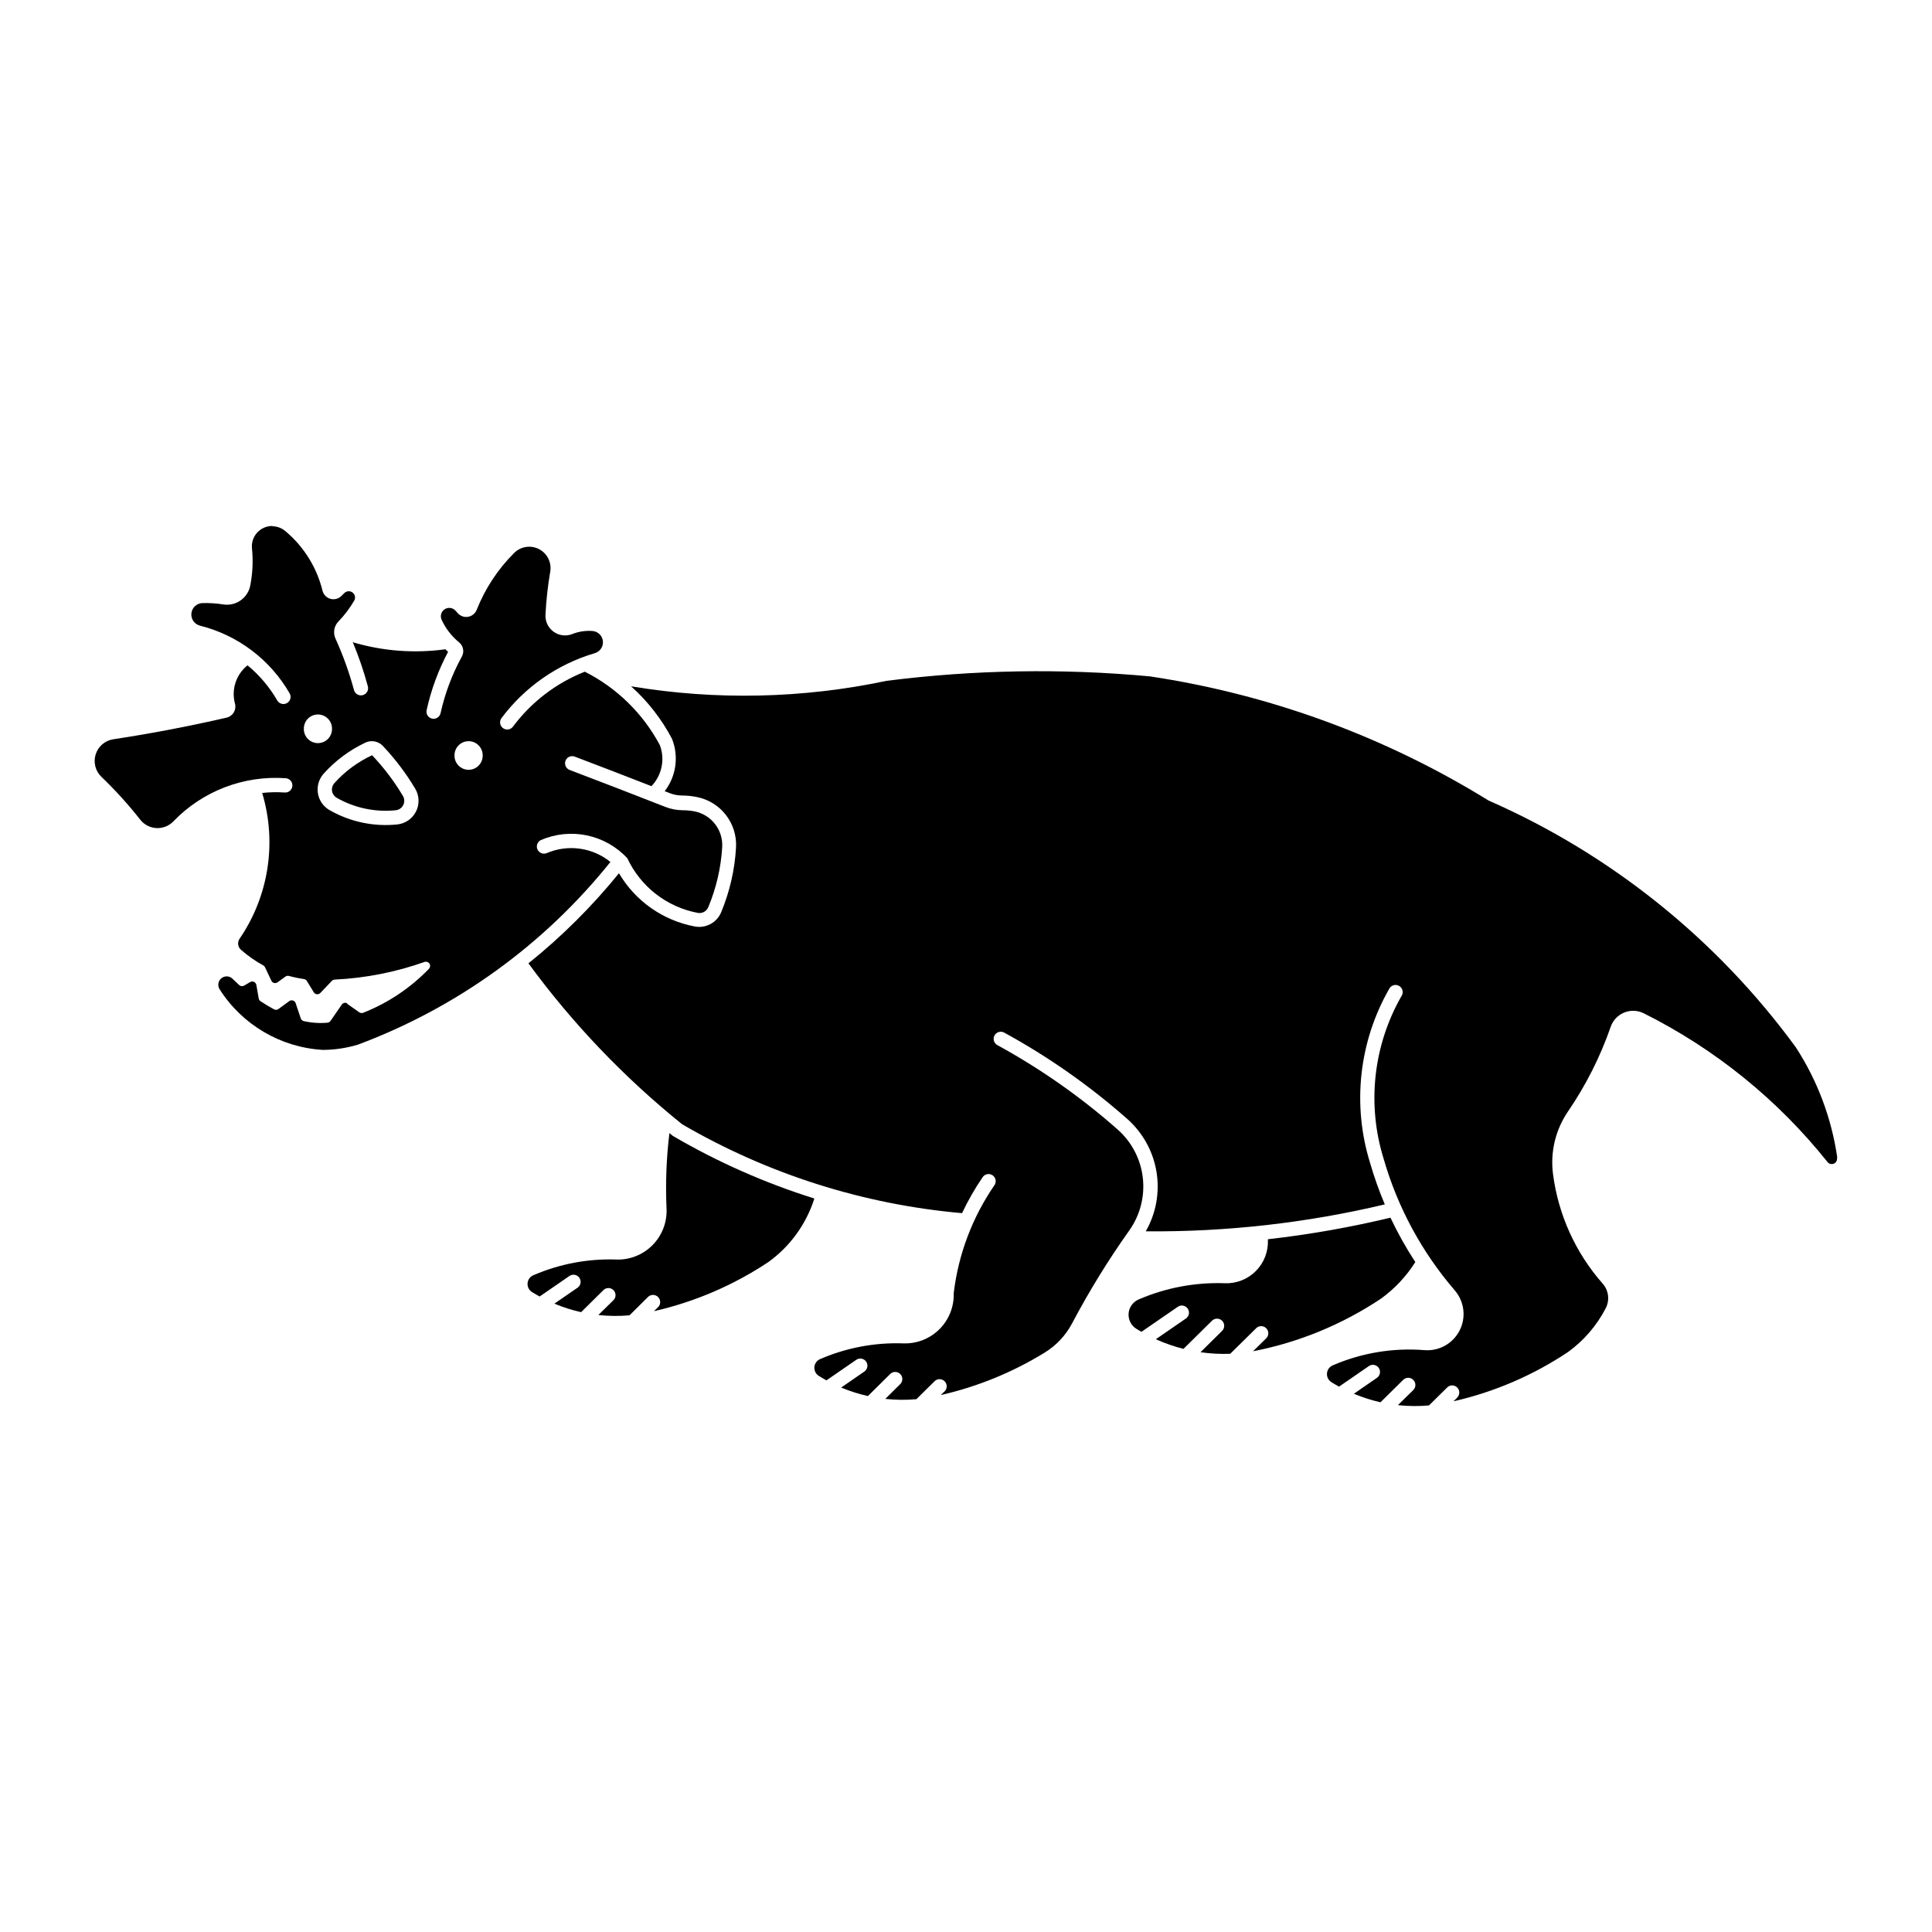
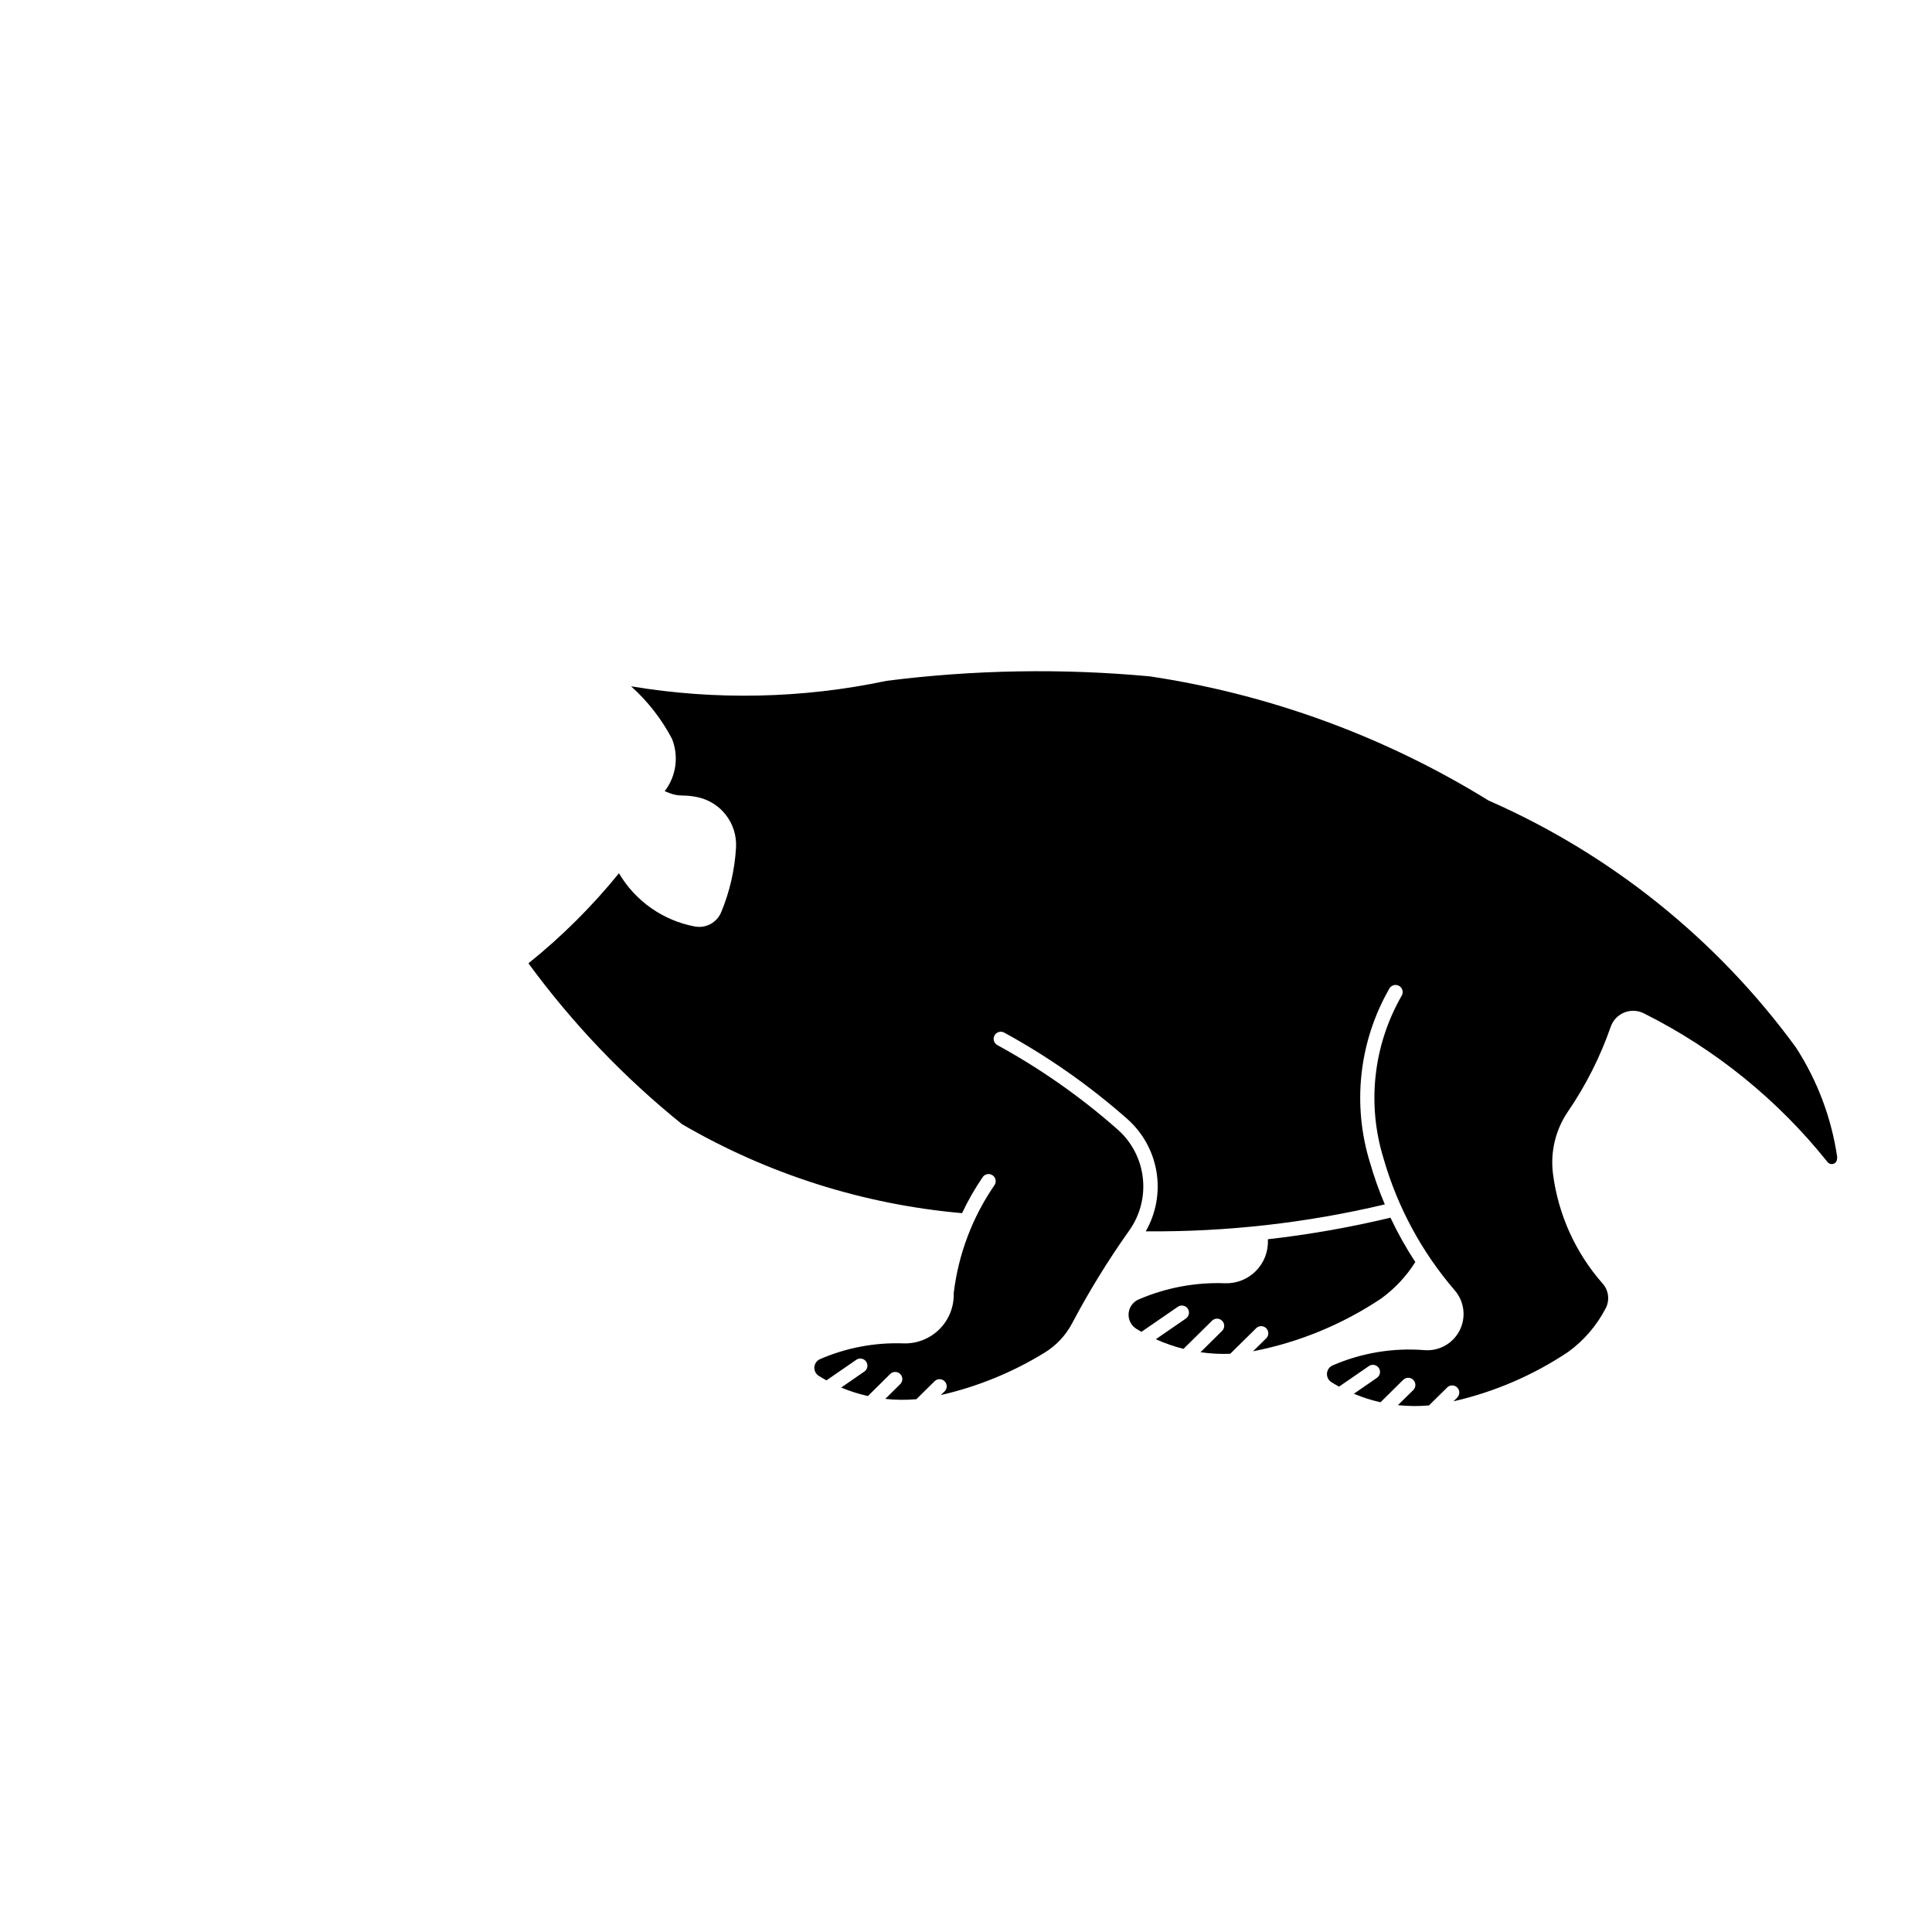
<svg xmlns="http://www.w3.org/2000/svg" fill="#000000" width="800px" height="800px" version="1.1" viewBox="144 144 512 512">
  <g>
-     <path d="m216.21 283.39c-1.551-0.02-3.035 0.629-4.074 1.777-1.039 1.152-1.531 2.695-1.352 4.234 0.316 3.215 0.172 6.461-0.434 9.637-0.586 3.387-3.785 5.676-7.184 5.141-1.836-0.289-3.695-0.406-5.555-0.355-1.496 0.066-2.719 1.211-2.887 2.699-0.164 1.484 0.777 2.871 2.219 3.266 10.086 2.519 18.707 9.039 23.871 18.059 0.441 0.895 0.109 1.977-0.754 2.473-0.863 0.5-1.969 0.242-2.523-0.586-2.059-3.594-4.746-6.781-7.941-9.418-3.039 2.426-4.344 6.426-3.32 10.18 0.211 0.785 0.09 1.621-0.332 2.32-0.422 0.695-1.109 1.188-1.902 1.367-9.93 2.289-19.938 4.203-30.012 5.731-2.195 0.332-4.008 1.883-4.676 4-0.668 2.113-0.074 4.426 1.527 5.961 3.691 3.535 7.129 7.328 10.285 11.348 1.039 1.324 2.602 2.137 4.281 2.223 1.68 0.09 3.316-0.555 4.488-1.766 7.758-8.062 18.703-12.254 29.859-11.438 1.043 0.113 1.797 1.051 1.684 2.094s-1.051 1.797-2.094 1.684c-1.969-0.133-3.941-0.094-5.902 0.117 3.949 13.137 1.738 27.355-6.012 38.672-0.625 0.945-0.438 2.207 0.434 2.93 1.801 1.582 3.773 2.961 5.879 4.102 0.203 0.117 0.359 0.289 0.457 0.5l1.672 3.559c0.141 0.297 0.406 0.516 0.727 0.594 0.32 0.082 0.656 0.016 0.922-0.18l2.106-1.52c0.266-0.184 0.598-0.242 0.91-0.16 1.297 0.355 2.617 0.633 3.949 0.82 0.332 0.047 0.629 0.238 0.801 0.523l1.844 3.016h0.004c0.184 0.281 0.484 0.461 0.816 0.492 0.336 0.031 0.664-0.09 0.895-0.332l3.082-3.234c0.195-0.191 0.457-0.305 0.734-0.316 8.129-0.391 16.156-1.969 23.828-4.688 0.477-0.156 1.004 0.027 1.277 0.449 0.277 0.422 0.23 0.98-0.105 1.352-4.914 5.098-10.863 9.078-17.449 11.676-0.344 0.137-0.738 0.094-1.043-0.121l-3.32-2.344h0.199c-0.492-0.324-1.152-0.199-1.496 0.277l-2.996 4.34v0.004c-0.184 0.266-0.477 0.441-0.801 0.473-2.09 0.191-4.199 0.051-6.25-0.41-0.391-0.074-0.715-0.355-0.844-0.734l-1.344-4.016c-0.109-0.34-0.375-0.605-0.719-0.715-0.34-0.109-0.711-0.043-0.996 0.172l-2.82 2.059c-0.336 0.262-0.793 0.309-1.172 0.121-1.219-0.656-2.406-1.367-3.559-2.129-0.273-0.16-0.461-0.426-0.523-0.734l-0.633-3.625c-0.066-0.352-0.297-0.648-0.621-0.797-0.32-0.152-0.699-0.137-1.008 0.039l-1.605 0.934c-0.414 0.246-0.941 0.199-1.301-0.121-0.586-0.527-1.156-1.07-1.715-1.625-0.797-0.84-2.106-0.926-3.004-0.203-0.902 0.727-1.098 2.023-0.449 2.981 6.019 9.414 16.191 15.371 27.344 16.016 3.117-0.02 6.215-0.48 9.203-1.367 26.293-9.801 49.441-26.539 66.988-48.438-2.332-1.891-5.141-3.109-8.113-3.519-2.977-0.414-6.008-0.008-8.77 1.176-0.953 0.391-2.043-0.051-2.457-0.992-0.414-0.945 0.004-2.047 0.938-2.481 3.844-1.656 8.105-2.078 12.199-1.219 4.098 0.863 7.824 2.973 10.676 6.035 3.527 7.559 10.484 12.957 18.684 14.496 1.168 0.215 2.324-0.418 2.777-1.52 2.117-5.055 3.363-10.434 3.688-15.906 0.262-4.512-2.82-8.539-7.246-9.461-1.051-0.211-2.121-0.316-3.191-0.316-1.613-0.008-3.211-0.316-4.707-0.914-8.41-3.301-16.836-6.555-25.281-9.766-0.98-0.371-1.469-1.465-1.098-2.441 0.371-0.977 1.465-1.465 2.441-1.094 6.789 2.578 13.566 5.191 20.332 7.832 2.766-2.891 3.637-7.106 2.238-10.852-4.465-8.395-11.418-15.199-19.902-19.484-7.578 3-14.176 8.047-19.051 14.582-0.629 0.824-1.805 0.988-2.633 0.371-0.832-0.617-1.012-1.789-0.406-2.629 6.168-8.262 14.848-14.309 24.738-17.23 1.398-0.406 2.305-1.758 2.148-3.203-0.156-1.449-1.328-2.578-2.781-2.676-1.828-0.137-3.66 0.145-5.359 0.82-1.641 0.641-3.496 0.406-4.926-0.625-1.43-1.031-2.238-2.715-2.148-4.477 0.188-3.824 0.609-7.637 1.258-11.414 0.426-2.43-0.77-4.856-2.961-5.996-2.191-1.137-4.867-0.723-6.609 1.027-4.305 4.289-7.68 9.414-9.918 15.062-0.395 0.984-1.277 1.688-2.328 1.848-1.047 0.16-2.102-0.246-2.773-1.07-0.172-0.203-0.355-0.398-0.543-0.59-0.746-0.797-1.961-0.938-2.867-0.328s-1.238 1.789-0.777 2.781c1.074 2.324 2.66 4.371 4.644 5.992 1.109 0.914 1.406 2.492 0.711 3.75-2.566 4.68-4.457 9.699-5.621 14.91-0.086 0.512-0.379 0.965-0.809 1.254-0.43 0.289-0.961 0.391-1.469 0.277-0.504-0.113-0.941-0.43-1.211-0.875-0.266-0.441-0.34-0.977-0.199-1.477 1.184-5.348 3.09-10.508 5.664-15.344-0.242-0.223-0.48-0.445-0.711-0.68-8.223 1.133-16.59 0.496-24.547-1.867 1.59 3.805 2.926 7.715 3.996 11.695 0.27 1.012-0.328 2.051-1.34 2.324-1.008 0.273-2.047-0.316-2.328-1.324-1.27-4.691-2.914-9.27-4.926-13.691-0.691-1.547-0.355-3.359 0.844-4.559 1.598-1.656 2.988-3.5 4.144-5.488 0.387-0.703 0.219-1.578-0.398-2.086-0.613-0.508-1.504-0.508-2.121 0-0.289 0.266-0.574 0.539-0.844 0.824-0.758 0.781-1.879 1.094-2.934 0.809-1.051-0.285-1.863-1.121-2.121-2.18-1.523-6.195-4.992-11.738-9.895-15.82-0.949-0.781-2.137-1.219-3.367-1.234zm11.98 49.957c1.008-0.02 1.98 0.375 2.695 1.086 0.715 0.711 1.113 1.68 1.102 2.691 0.02 1-0.363 1.969-1.066 2.688-0.703 0.715-1.664 1.121-2.668 1.121s-1.965-0.406-2.668-1.121c-0.699-0.719-1.086-1.688-1.062-2.688-0.027-2.055 1.613-3.742 3.668-3.777zm14.41 7.074h-0.004c1.105 0.02 2.156 0.492 2.91 1.301 3.246 3.438 6.106 7.219 8.527 11.281 1.098 1.848 1.184 4.125 0.219 6.043-0.961 1.922-2.836 3.219-4.973 3.441-6.231 0.645-12.508-0.684-17.945-3.797-1.648-0.941-2.781-2.578-3.086-4.453-0.301-1.875 0.258-3.785 1.523-5.203 3.086-3.438 6.828-6.227 11.004-8.203 0.441-0.215 0.918-0.352 1.41-0.395 0.137-0.008 0.273-0.008 0.41 0zm25.52 0h-0.004c1.012-0.02 1.984 0.371 2.699 1.086 0.715 0.711 1.113 1.68 1.102 2.688 0.02 1.004-0.367 1.973-1.066 2.691-0.703 0.715-1.664 1.121-2.668 1.121s-1.965-0.406-2.668-1.121c-0.703-0.719-1.086-1.688-1.066-2.691-0.023-2.051 1.617-3.738 3.668-3.773z" />
    <path d="m630.82 450.86c0.102 0.637-0.242 1.266-0.836 1.52s-1.289 0.074-1.68-0.438c-13.18-16.512-29.789-29.957-48.684-39.406-1.621-0.809-3.512-0.883-5.188-0.199-1.68 0.684-2.981 2.055-3.574 3.766-2.769 7.965-6.586 15.523-11.348 22.484-3.301 4.848-4.703 10.742-3.945 16.559 1.395 10.773 5.981 20.887 13.168 29.035 1.586 1.801 1.902 4.391 0.797 6.519-2.375 4.598-5.801 8.574-9.992 11.605-9.234 6.16-19.516 10.586-30.336 13.055l1.051-1.062-0.004-0.004c0.664-0.742 0.637-1.871-0.062-2.582-0.699-0.711-1.828-0.754-2.582-0.102l-4.91 4.844c-2.738 0.246-5.496 0.219-8.234-0.078l4.074-3.996v-0.004c0.742-0.742 0.742-1.945 0-2.688-0.742-0.742-1.945-0.742-2.688 0l-5.996 5.926c-2.414-0.539-4.773-1.293-7.055-2.254l6.172-4.266c0.809-0.609 0.996-1.75 0.422-2.582-0.574-0.836-1.707-1.07-2.562-0.527l-7.965 5.488v-0.004c-0.699-0.379-1.387-0.781-2.059-1.203-0.789-0.512-1.227-1.418-1.137-2.352 0.086-0.934 0.688-1.738 1.555-2.094 7.637-3.297 15.965-4.68 24.258-4.019 3.879 0.32 7.57-1.742 9.336-5.211 1.766-3.473 1.258-7.664-1.281-10.617-8.723-10.125-15.152-22.016-18.848-34.859-4.481-14.402-2.777-30.016 4.703-43.113 0.305-0.438 0.41-0.98 0.293-1.5-0.117-0.52-0.445-0.965-0.906-1.227-0.465-0.266-1.016-0.324-1.52-0.16-0.508 0.16-0.922 0.531-1.145 1.012-7.984 13.996-9.805 30.684-5.023 46.07 1.078 3.738 2.383 7.406 3.902 10.984-20.75 4.926-42.023 7.324-63.352 7.137 2.738-4.777 3.738-10.355 2.84-15.785-0.898-5.434-3.648-10.391-7.777-14.031-9.992-8.812-20.934-16.488-32.629-22.875-0.91-0.461-2.027-0.117-2.516 0.781-0.488 0.898-0.172 2.023 0.711 2.535 11.441 6.254 22.148 13.766 31.922 22.391 3.727 3.297 6.106 7.856 6.668 12.797 0.566 4.941-0.715 9.922-3.602 13.973-5.582 7.859-10.641 16.078-15.141 24.605-1.684 3.184-4.188 5.859-7.258 7.746-8.504 5.234-17.809 9.035-27.543 11.254l1.094-1.062h-0.004c0.664-0.742 0.637-1.875-0.062-2.586-0.699-0.707-1.828-0.754-2.582-0.102l-4.91 4.844v0.004c-2.742 0.242-5.5 0.215-8.234-0.082l4.031-3.996c0.664-0.742 0.637-1.875-0.062-2.582-0.699-0.711-1.828-0.758-2.582-0.105l-5.996 5.926c-2.426-0.539-4.797-1.293-7.086-2.25l6.203-4.285c0.809-0.609 0.996-1.746 0.422-2.582-0.578-0.836-1.707-1.066-2.562-0.527l-7.965 5.488h-0.004c-0.695-0.383-1.383-0.785-2.059-1.207-0.785-0.508-1.223-1.414-1.137-2.348 0.09-0.938 0.688-1.742 1.559-2.098 6.941-2.996 14.461-4.414 22.016-4.148 3.574 0.129 7.039-1.234 9.57-3.758 2.531-2.527 3.898-5.988 3.781-9.562 1.23-10.297 4.953-20.141 10.848-28.68 0.52-0.855 0.285-1.969-0.543-2.539-0.824-0.57-1.949-0.398-2.566 0.395-2.102 3.055-3.949 6.273-5.527 9.633-26.164-2.301-51.5-10.344-74.195-23.566-15.371-12.383-29.059-26.715-40.719-42.641 8.82-7.082 16.863-15.086 23.988-23.871 4.352 7.387 11.684 12.531 20.109 14.109 2.918 0.547 5.82-1.016 6.969-3.754 2.269-5.453 3.606-11.25 3.945-17.145 0.371-6.398-4.008-12.102-10.289-13.391-1.312-0.273-2.648-0.414-3.988-0.418-1.137-0.004-2.262-0.219-3.316-0.637-0.434-0.168-0.867-0.336-1.305-0.508 3.043-3.965 3.777-9.234 1.934-13.879-2.762-5.25-6.434-9.961-10.852-13.918 22.469 3.75 45.441 3.258 67.73-1.453 23.133-2.938 46.516-3.336 69.73-1.184 31.848 4.781 62.391 15.977 89.785 32.902 32.434 14.238 60.527 36.801 81.43 65.402 5.742 8.848 9.492 18.84 10.992 29.285z" />
-     <path d="m307.42 477.79c-7.566-0.273-15.098 1.145-22.047 4.148-0.871 0.355-1.469 1.16-1.559 2.094-0.086 0.934 0.352 1.84 1.137 2.352 0.676 0.422 1.363 0.824 2.059 1.203l7.965-5.488h0.004c0.855-0.535 1.984-0.301 2.559 0.531 0.574 0.832 0.391 1.973-0.418 2.582l-6.203 4.266c2.289 0.961 4.66 1.715 7.086 2.254l5.996-5.926c0.75-0.652 1.883-0.609 2.582 0.102 0.699 0.711 0.727 1.84 0.062 2.582l-4.074 3.996v0.004c2.746 0.297 5.512 0.324 8.262 0.078l4.879-4.844v-0.004c0.742-0.742 1.945-0.738 2.688 0.004 0.742 0.742 0.742 1.945 0 2.688l-1.094 1.062c10.836-2.465 21.125-6.887 30.367-13.051 5.746-4.156 10-10.047 12.141-16.805-13.066-4.098-25.629-9.652-37.449-16.562-0.324-0.254-0.645-0.512-0.965-0.773-0.809 6.644-1.059 13.344-0.758 20.027 0.164 3.602-1.188 7.106-3.723 9.668-2.535 2.559-6.027 3.941-9.625 3.812z" />
    <path d="m468.58 484.07c-7.836-0.277-15.641 1.191-22.844 4.305-1.5 0.648-2.519 2.078-2.644 3.711-0.121 1.633 0.668 3.199 2.059 4.066 0.441 0.273 0.891 0.539 1.344 0.797l9.703-6.68c0.859-0.539 1.988-0.305 2.562 0.527 0.574 0.836 0.391 1.973-0.422 2.582l-8.027 5.527v0.004c2.359 1.066 4.812 1.922 7.324 2.559l7.586-7.492h-0.004c0.75-0.707 1.926-0.691 2.652 0.035 0.73 0.727 0.746 1.902 0.035 2.652l-5.762 5.688c2.609 0.375 5.246 0.516 7.879 0.418l6.965-6.867h0.004c0.75-0.652 1.883-0.605 2.582 0.102 0.699 0.711 0.727 1.84 0.062 2.586l-3.57 3.516v-0.004c12.121-2.352 23.652-7.098 33.922-13.953 3.621-2.621 6.703-5.91 9.086-9.691-2.469-3.766-4.668-7.695-6.586-11.762-10.699 2.57-21.547 4.477-32.48 5.715v0.16c0.137 3.074-1.016 6.066-3.184 8.254-2.164 2.184-5.148 3.363-8.223 3.25z" />
-     <path d="m233.22 355.42c4.75 2.711 10.227 3.867 15.668 3.305 0.852-0.094 1.598-0.613 1.98-1.379 0.383-0.77 0.348-1.68-0.09-2.414-2.316-3.891-5.059-7.508-8.176-10.789-3.797 1.77-7.199 4.289-9.996 7.406-0.508 0.57-0.73 1.336-0.609 2.086 0.121 0.754 0.578 1.406 1.238 1.785z" />
  </g>
</svg>